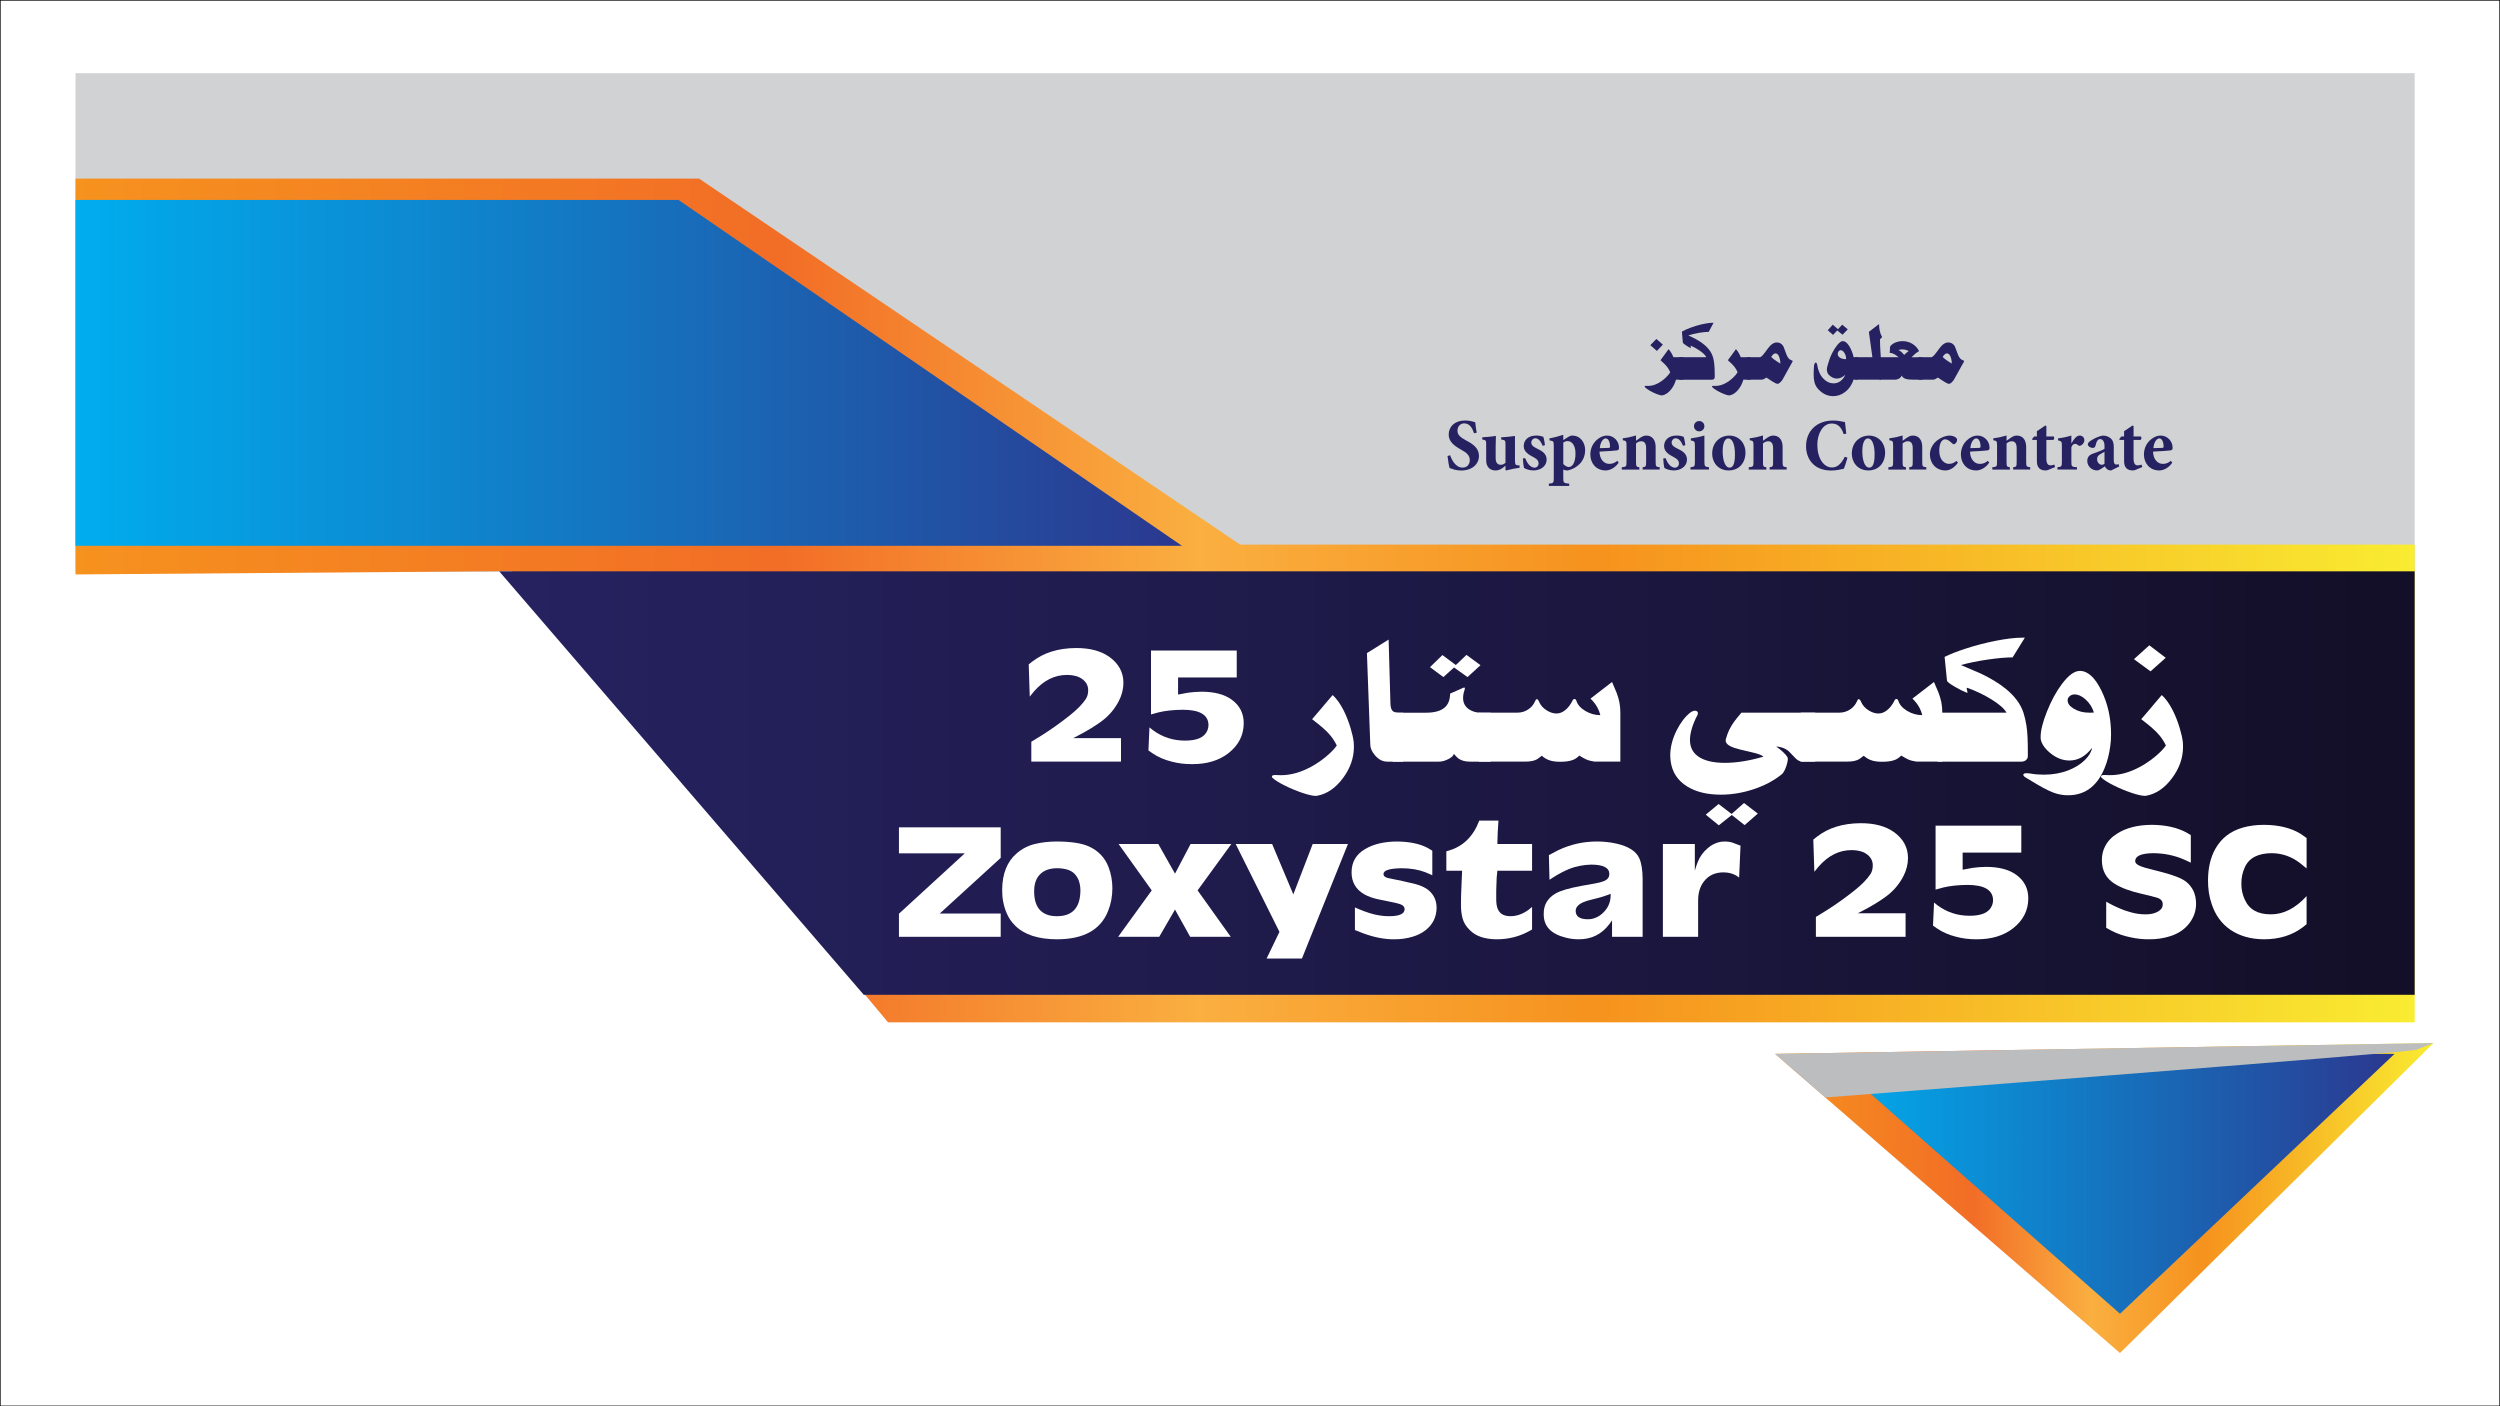
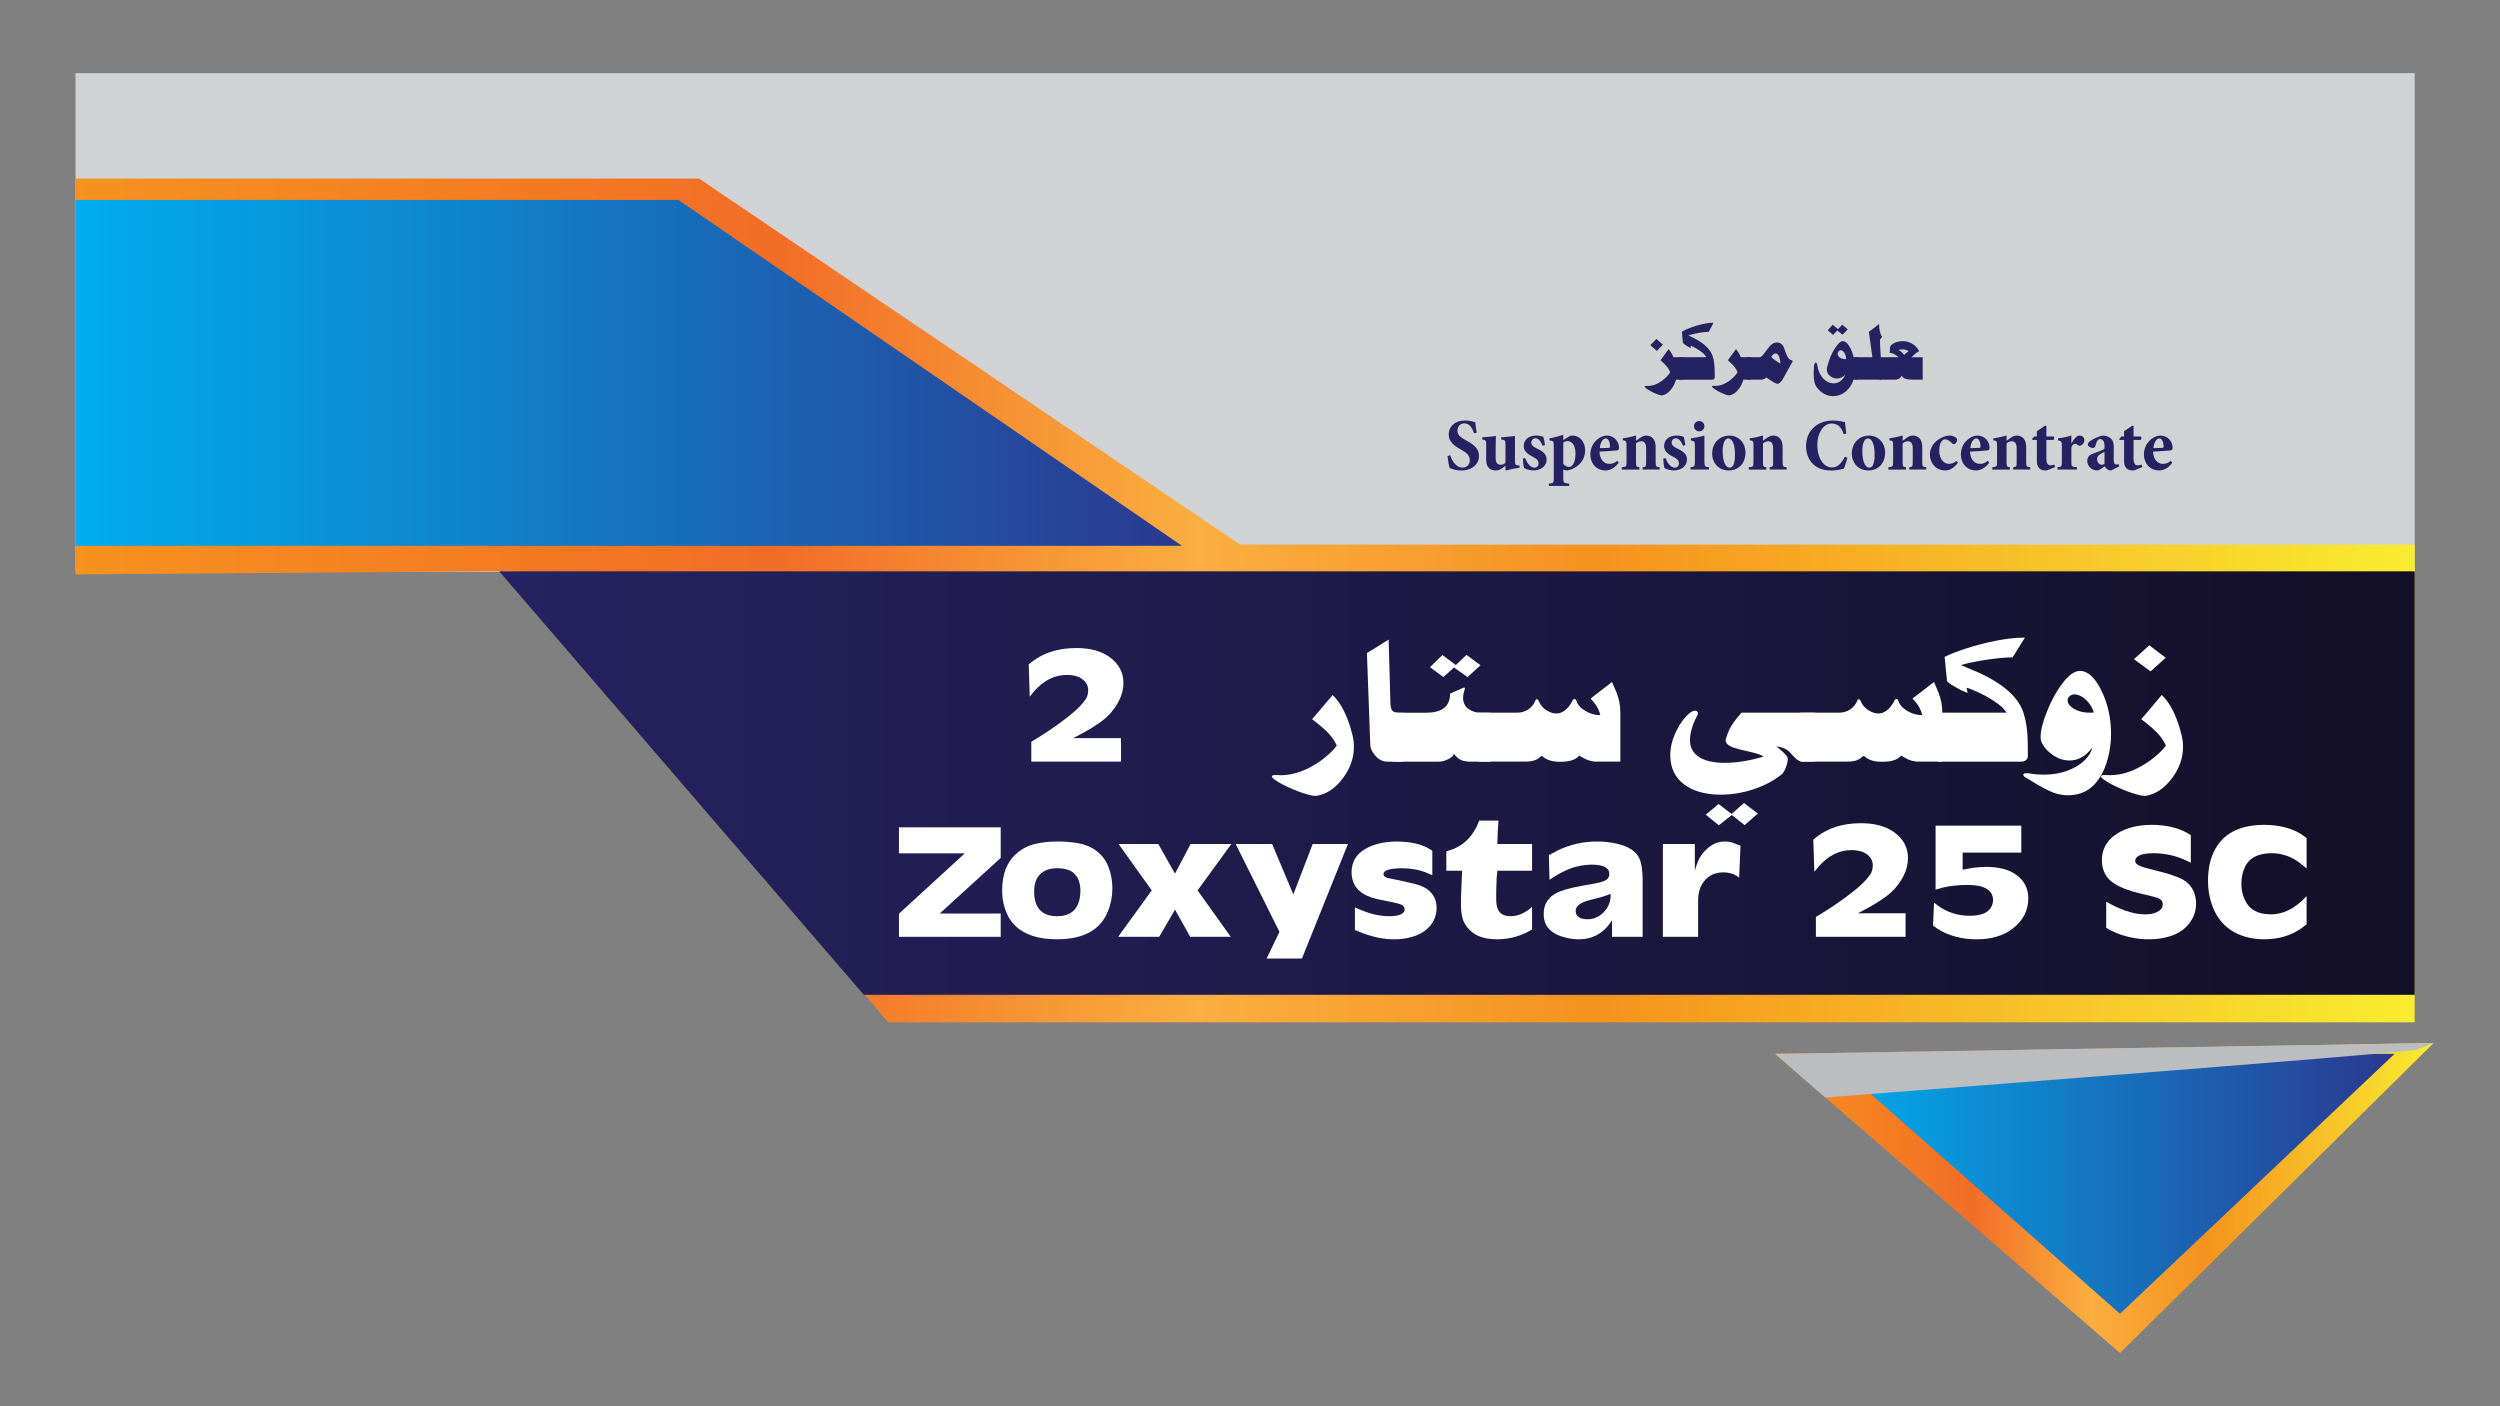
<svg xmlns="http://www.w3.org/2000/svg" id="Layer_1" data-name="Layer 1" viewBox="0 0 1920 1080">
  <rect x="0" y="0" width="1920" height="1080" fill="#808080" stroke="none" />
  <defs>
    <style> .cls-1 { fill: url(#linear-gradient-2); } .cls-2, .cls-3 { fill: #fff; } .cls-4 { fill: #d0d2d3; } .cls-5 { fill: #bbbdbf; } .cls-6 { fill: url(#linear-gradient-5); } .cls-3 { stroke: #000; stroke-miterlimit: 10; } .cls-7 { fill: url(#linear-gradient-3); } .cls-8 { fill: #262261; } .cls-9 { fill: url(#linear-gradient); } .cls-10 { fill: url(#linear-gradient-4); } </style>
    <linearGradient id="linear-gradient" x1="58" y1="618.85" x2="1854.47" y2="618.85" gradientTransform="translate(0 1080) scale(1 -1)" gradientUnits="userSpaceOnUse">
      <stop offset="0" stop-color="#f6921e" />
      <stop offset=".3" stop-color="#f26d26" />
      <stop offset=".48" stop-color="#faaf40" />
      <stop offset=".65" stop-color="#f6921e" />
      <stop offset="1" stop-color="#f9ec31" />
    </linearGradient>
    <linearGradient id="linear-gradient-2" x1="58" y1="793.64" x2="907.72" y2="793.64" gradientTransform="translate(0 1080) scale(1 -1)" gradientUnits="userSpaceOnUse">
      <stop offset="0" stop-color="#00adee" />
      <stop offset="1" stop-color="#2b388f" />
    </linearGradient>
    <linearGradient id="linear-gradient-3" x1="383.42" y1="478.61" x2="1854.47" y2="478.61" gradientTransform="translate(0 1080) scale(1 -1)" gradientUnits="userSpaceOnUse">
      <stop offset="0" stop-color="#262261" />
      <stop offset=".99" stop-color="#130f28" />
    </linearGradient>
    <linearGradient id="linear-gradient-4" x1="1363.22" y1="159.89" x2="1868.96" y2="159.89" gradientTransform="translate(0 1080) scale(1 -1)" gradientUnits="userSpaceOnUse">
      <stop offset="0" stop-color="#f6921e" />
      <stop offset=".3" stop-color="#f26d26" />
      <stop offset=".48" stop-color="#faaf40" />
      <stop offset=".65" stop-color="#f6921e" />
      <stop offset="1" stop-color="#f9ec31" />
    </linearGradient>
    <linearGradient id="linear-gradient-5" x1="1401.83" y1="170.85" x2="1839.03" y2="170.85" gradientTransform="translate(0 1080) scale(1 -1)" gradientUnits="userSpaceOnUse">
      <stop offset="0" stop-color="#00adee" />
      <stop offset="1" stop-color="#2b388f" />
    </linearGradient>
  </defs>
-   <rect class="cls-3" width="1920" height="1080" />
  <g id="Layer_1-2" data-name="Layer 1">
    <g>
      <rect class="cls-4" x="58" y="56.18" width="1796.47" height="382.99" />
      <polygon class="cls-9" points="58 137.16 536.86 137.16 952.35 418.23 1854.47 418.23 1854.47 785.14 681.99 785.14 392.83 438.62 58 441.17 58 137.16" />
      <polygon class="cls-1" points="907.72 419.17 58 419.17 58 153.55 521.05 153.55 907.72 419.17" />
      <polygon class="cls-7" points="1854.47 763.99 663.37 763.99 383.42 438.8 1854.47 438.8 1854.47 763.99" />
      <polygon class="cls-10" points="1628.15 1039.13 1868.96 801.08 1363.22 809.36 1628.15 1039.13" />
      <polygon class="cls-6" points="1628.15 1008.95 1839.03 809.36 1401.83 809.36 1628.15 1008.95" />
      <path class="cls-5" d="M1855.53,806.25c-16.51,3.11-453.71,36.6-453.71,36.6l-38.6-33.49,505.73-8.28" />
      <g>
        <path class="cls-8" d="M1292.79,274.34v17.25h-5.64c-.84,3.01-2.17,5.61-4.02,7.82-1.92,2.3-4.03,3.71-6.32,4.21-.16,.03-.3,.06-.41,.06-.93,0-2.3-.36-4.12-1.08s-3.58-1.58-5.29-2.56c-1.8-1.04-3.04-1.96-3.75-2.75-.12-.11-.18-.24-.18-.39s.09-.28,.26-.4,.42-.18,.76-.18h.36c.11,.02,.28,.03,.53,.04,.24,.01,.55,.02,.92,.02,2.42,0,4.92-.68,7.49-2.05,2.08-1.1,4.08-2.57,5.99-4.4,1.55-1.49,2.67-2.83,3.36-4.02-.55-1.3-1.18-2.46-1.9-3.48-.61-.88-1.43-1.84-2.46-2.88-.69-.69-1.73-1.66-3.12-2.91,.6-.79,1.38-1.85,2.34-3.18,.7-.96,1.41-1.93,2.11-2.91,.92-1.29,1.51-2.1,1.77-2.42,.7,.78,1.38,1.7,2.01,2.76s1.2,2.22,1.69,3.46h7.62Zm-15.73-9.65l-4.58,4.83-5.03-4.45,4.66-4.77,4.96,4.38h-.01Z" />
        <path class="cls-8" d="M1289.59,291.59v-17.25h20.85c-.65-1.42-2.19-3-4.63-4.74-2.23-1.59-4.62-2.93-7.2-4.02-.15-.05-.23,.01-.23,.19,0,.11,.03,.28,.08,.51,.11,.52,.17,.81,.17,.89,0,.07-.01,.12-.05,.16-.03,.03-.08,.03-.14-.01-1-.45-2.21-1.15-3.63-2.1-1.6-1.08-2.4-1.81-2.4-2.2l-.72-8.34c1.64-.96,3.85-1.97,6.62-3,2.88-1.08,5.77-1.96,8.69-2.63,3.29-.76,6.1-1.15,8.41-1.15h.61l-3.71,6.96c-2.01,0-4.56,.26-7.64,.79-3.08,.52-5.75,1.17-8.01,1.92,1.98,.99,3.96,1.98,5.95,2.97,3.12,1.73,5.68,3.54,7.67,5.45,2.69,2.57,4.46,5.36,5.31,8.38,.39,1.4,.69,2.9,.9,4.49,.17,1.26,.28,2.64,.34,4.16,.06,1.52,.09,3.08,.09,4.65v2.05c0,.52-.18,.96-.55,1.34s-.86,.56-1.49,.56h-25.27l-.02-.03Z" />
        <path class="cls-8" d="M1344.53,274.34v17.25h-5.64c-.84,3.01-2.17,5.61-4.02,7.82-1.92,2.3-4.03,3.71-6.32,4.21-.16,.03-.3,.06-.41,.06-.93,0-2.3-.36-4.12-1.08s-3.58-1.58-5.29-2.56c-1.8-1.04-3.04-1.96-3.75-2.75-.12-.11-.18-.24-.18-.39s.08-.28,.26-.4,.42-.18,.76-.18h.36c.11,.02,.28,.03,.53,.04,.24,.01,.55,.02,.92,.02,2.42,0,4.92-.68,7.49-2.05,2.08-1.1,4.08-2.57,5.99-4.4,1.55-1.49,2.67-2.83,3.36-4.02-.55-1.31-1.18-2.46-1.9-3.48-.61-.88-1.43-1.84-2.46-2.88-.69-.69-1.73-1.66-3.12-2.91,.6-.79,1.38-1.85,2.34-3.17,.7-.97,1.41-1.94,2.11-2.91,.92-1.29,1.52-2.1,1.77-2.43,.7,.78,1.38,1.7,2.02,2.76,.63,1.07,1.2,2.22,1.69,3.46h7.61Z" />
        <path class="cls-8" d="M1369.17,291.26c-.45,.73-1.01,1.45-1.68,2.14-.88,.9-1.61,1.35-2.21,1.35h-.12c-.79,0-1.96-.5-3.51-1.5-1.68-1.09-3.36-2.18-5.04-3.27-.56,.36-1.12,.71-1.67,1.02-.56,.32-1.2,.52-1.92,.59h-11.4v-17.25h10.21c.96-.44,2.19-1.67,3.67-3.7,1.98-2.7,3.29-4.38,3.94-5.06,1.68-1.72,3.36-2.58,5.05-2.58h.12c2.25,0,3.95,1.04,5.1,3.12,.76,2.05,1.53,4.1,2.3,6.14,.93,2.42,2.16,3.87,3.71,4.36,.78,.26,1.13,.51,1.07,.75,0,.18-.13,.47-.38,.88-.26,.42-.45,.73-.58,.96l-6.67,12.03v.02Zm-8.89-17.16c.59,.63,1.31,1.26,2.17,1.92,.66,.5,1.46,1.06,2.4,1.67,.8,.51,1.61,1.03,2.42,1.54v-.64c0-1.14-.18-2.32-.55-3.55-.31-1.06-.67-1.87-1.07-2.42-.3-.38-.61-.66-.92-.85-.37-.24-.77-.36-1.17-.36-.51,0-1.01,.19-1.52,.59-.57,.45-1.16,1.15-1.76,2.1h0Z" />
        <path class="cls-8" d="M1423.64,274.34h3.16v17.19h-3.26c-1.28,3.96-3.4,7.1-6.36,9.41-2.83,2.21-5.94,3.31-9.35,3.31-2.28,0-4.45-.53-6.54-1.6-2.17-1.1-4.1-2.73-5.78-4.89-.99-1.3-1.69-2.89-2.11-4.75-.34-1.51-.51-3.36-.51-5.54,0-.66,.01-1.27,.04-1.84,.09-1.96,.14-3.01,.14-3.18,0-1.25,.14-2.23,.43-2.94,.28-.7,.63-1.06,1.01-1.06,.51,0,.86,.57,1.07,1.71,.7,4.51,2.32,8.08,4.84,10.69,2.29,2.38,4.87,3.57,7.75,3.57,1.9,0,3.62-.55,5.17-1.64,1.64-1.16,2.93-2.82,3.87-4.99-1,.94-2.05,1.67-3.14,2.18-1.09,.51-2.22,.76-3.38,.76-1.09,0-2.16-.24-3.2-.73-1.11-.52-2.19-1.33-3.26-2.42-.44-.68-.75-1.32-.93-1.93s-.26-1.25-.26-1.93c0-.81,.18-1.84,.56-3.07,.37-1.23,.74-2.45,1.12-3.67,.41-1.58,1.21-3.51,2.38-5.79,1.28-2.51,2.62-4.6,4-6.28,1.61-1.97,3.02-2.95,4.2-2.95,1.65,0,3.27,1.24,4.85,3.72,1.44,2.28,2.61,5.16,3.49,8.65h0Zm-12.1-21.51l3.28-3.46,4.26,3.57-4.02,4.13-4.06-3.27-3.22,3.4-4.06-3.57,3.83-4.27,4,3.46h0Zm.96,16.57c-.38,.34-.67,.72-.85,1.13-.19,.41-.28,.84-.28,1.3,0,1.06,.51,1.97,1.52,2.72,1.17,.86,2.81,1.3,4.92,1.3,0-1.99-.49-3.68-1.46-5.06-.88-1.23-1.8-1.84-2.77-1.84-.41,0-.76,.15-1.07,.45h-.01Z" />
        <path class="cls-8" d="M1443.84,260.58c0,2.68,.1,5.69,.3,9,0,.03,.18,2.71,.53,8.06,.2,3.18,.31,5.62,.31,7.33,0,.71-.07,2.11-.19,4.19-.07,1.04-.1,1.85-.1,2.42h-19.97v-17.25h13.27l-2.69-19.46,7.83-6.03c0,1.88,.16,3.58,.49,5.11,.38,1.77,.99,3.43,1.85,5l-1.62,1.62h-.01Z" />
        <path class="cls-8" d="M1451.24,271c.09-.42,.15-.88,.18-1.38,.03-.51,.05-1.01,.05-1.5,0-.88,.05-1.5,.16-1.85,.11-.36,.28-.64,.49-.86,1.09-1.11,2.44-1.97,4.02-2.55,1.59-.59,3.23-.88,4.94-.88,2.52,0,4.87,.58,7.03,1.75,2.32,1.25,4.12,3.03,5.41,5.32,.12,.23,.18,.42,.18,.58,0,.13-.05,.23-.16,.3-.11,.07-.28,.16-.51,.27-.59,.28-1.33,.81-2.23,1.58-.69,.59-1.62,1.44-2.79,2.58h8.61v17.25h-7.11c-2.84,0-4.95-.26-6.34-.79-1.26-.47-2.13-1.26-2.61-2.37-.3,.71-.77,1.32-1.41,1.84-.91,.72-2.09,1.17-3.55,1.31h-12.14v-17.25h14.7c-.65-.48-1.3-.96-1.95-1.43-.82-.58-1.58-1.02-2.29-1.32-.94-.4-1.84-.6-2.69-.6h0Zm6.76-2.18c.87,.39,1.71,.96,2.54,1.69,.56,.51,1.19,1.19,1.89,2.05,.4-.47,.97-1.01,1.74-1.64,.64-.51,1.19-.93,1.66-1.24-.64-.45-1.39-.79-2.25-1-.87-.22-1.76-.33-2.71-.33-.53,0-1.05,.04-1.56,.13s-.94,.2-1.3,.34h-.01Z" />
-         <path class="cls-8" d="M1500.84,291.26c-.45,.73-1.01,1.45-1.68,2.14-.88,.9-1.61,1.35-2.21,1.35h-.12c-.79,0-1.96-.5-3.51-1.5-1.68-1.09-3.36-2.18-5.04-3.27-.56,.36-1.12,.71-1.67,1.02-.56,.32-1.2,.52-1.92,.59h-11.4v-17.25h10.21c.96-.44,2.19-1.67,3.67-3.7,1.98-2.7,3.29-4.38,3.94-5.06,1.68-1.72,3.36-2.58,5.05-2.58h.12c2.25,0,3.95,1.04,5.1,3.12,.76,2.05,1.53,4.1,2.3,6.14,.93,2.42,2.16,3.87,3.71,4.36,.78,.26,1.13,.51,1.07,.75,0,.18-.13,.47-.38,.88-.26,.42-.45,.73-.58,.96l-6.67,12.03v.02Zm-8.89-17.16c.59,.63,1.31,1.26,2.17,1.92,.67,.5,1.46,1.06,2.4,1.67,.8,.51,1.61,1.03,2.42,1.54v-.64c0-1.14-.18-2.32-.55-3.55-.31-1.06-.67-1.87-1.07-2.42-.3-.38-.61-.66-.92-.85-.38-.24-.77-.36-1.17-.36-.51,0-1.01,.19-1.52,.59-.57,.45-1.16,1.15-1.76,2.1h0Z" />
        <path class="cls-8" d="M1132.07,332.73c-1.25-3.57-3.05-7.59-7.59-7.59-2.81,0-5.14,2.24-5.14,5.57s2.09,5.06,6.7,7.59c5.74,2.99,9.8,6.15,9.8,11.84,0,6.27-5.26,11.21-13.63,11.21-1.98,0-3.77-.28-5.38-.69-1.55-.46-2.63-.86-3.53-1.21-.54-1.55-1.2-5.86-1.61-9.2l2.03-.63c1.14,3.51,4.13,9.49,9.57,9.49,3.35,0,5.5-2.35,5.5-5.81s-2.27-5.52-6.51-7.88c-5.32-2.93-9.69-6.15-9.69-11.67,0-5.98,4.54-10.81,12.8-10.81,3.17,0,6.1,.86,7.59,1.38,.18,2.18,.59,4.66,1.13,8.05l-2.04,.35h0Z" />
        <path class="cls-8" d="M1167.03,359.24c-3.35,.4-6.82,1.15-10.34,2.07l-.48-.4v-3.34c-.84,.81-1.44,1.38-2.63,2.13-1.62,1.04-3.05,1.61-4.97,1.61-4.78,0-7.23-3.16-7.23-7.88v-12.59c0-2.52-.18-2.76-2.99-3.33v-1.67c3.46-.11,6.88-.57,10.46-1.03-.12,2.41-.18,5.4-.18,8.74v8.39c0,3.74,1.86,5.01,3.77,5.01,1.5,0,2.45-.35,3.77-1.55v-14.26c0-2.82-.12-3.05-3.29-3.62v-1.67c3.46-.17,6.93-.52,10.58-1.03v18.86c0,2.87,.3,3.5,2.09,3.68l1.44,.11v1.78h0Z" />
        <path class="cls-8" d="M1184.82,342.45c-1.61-3.85-3.35-5.86-5.74-5.86-1.73,0-3.05,1.61-3.05,3.28,0,1.84,1.32,3.16,4,4.42,4.48,2.13,7.77,4.2,7.77,8.62,0,5.69-5.32,8.39-10.1,8.39-3.17,0-6.1-1.09-7.23-1.95-.36-1.09-.84-5.06-.9-7.19l1.73-.35c1.38,3.62,3.89,7.36,7.23,7.36,1.86,0,3.11-1.5,3.11-3.28s-1.01-3.33-4.18-4.94c-2.93-1.55-7.24-3.74-7.24-8.34s3.41-8.11,9.63-8.11c2.45,0,4.06,.46,5.44,1.03,.48,1.33,1.14,5.41,1.26,6.27l-1.74,.63v.02Z" />
        <path class="cls-8" d="M1204.72,335.38c.9-.57,1.73-.86,2.69-.86,6.58,0,9.98,5.64,9.98,11.1,0,8.57-6.1,14.03-13.39,15.7-1.55,0-2.63-.34-3.41-.69v6.67c0,3.5,.36,3.79,4.54,4.14v1.78h-15.6v-1.78c3.46-.29,3.77-.64,3.77-4.08v-25.07c0-3.39-.3-3.62-3.29-4.03v-1.61c3.41-.57,7-1.61,10.58-2.7v4.03l4.13-2.59h0Zm-4.13,20.98c1.08,1.21,2.81,2.3,4.31,2.3,2.57,0,5.08-3.16,5.08-10.29s-3.29-9.61-6.09-9.61c-1.32,0-2.46,.52-3.29,1.21v16.39h-.01Z" />
        <path class="cls-8" d="M1243.14,355.33c-3.23,4.72-7.53,5.98-9.98,5.98-7.53,0-11.78-5.75-11.78-12.24,0-4.83,2.15-8.51,4.19-10.52,2.27-2.3,5.38-4.03,8.67-4.03,5.38,0,9.21,4.6,9.15,9.26,0,1.26-.24,1.9-1.61,2.13-.84,.17-7.89,.69-13.39,.92,.18,6.15,3.59,9.43,7.53,9.43,2.46,0,4.25-.75,6.16-2.36l1.08,1.44h-.02Zm-14.47-11.16c2.33,0,4.37-.06,6.57-.18,.96,0,1.26-.28,1.26-1.32,0-2.88-1.19-5.98-3.29-5.98s-4.25,3.11-4.54,7.48h0Z" />
        <path class="cls-8" d="M1261.54,360.62v-1.78c2.39-.29,2.69-.46,2.69-4.14v-10.52c0-3.97-1.61-5.29-3.71-5.29-1.49,0-2.63,.52-4.06,1.67v14.32c0,3.45,.36,3.68,2.57,3.97v1.78h-13.51v-1.78c3.35-.35,3.64-.46,3.64-4.14v-12.42c0-3.45-.18-3.68-2.86-4.2v-1.5c3.64-.4,7.11-1.21,10.16-2.13v4.03c1.2-.81,2.21-1.61,3.35-2.36,1.55-.97,2.69-1.61,4.54-1.61,4.66,0,7.18,3.51,7.18,8.8v11.44c0,3.62,.36,3.74,3.11,4.08v1.78h-13.1Z" />
        <path class="cls-8" d="M1292.61,342.45c-1.61-3.85-3.35-5.86-5.74-5.86-1.73,0-3.05,1.61-3.05,3.28,0,1.84,1.32,3.16,4,4.42,4.48,2.13,7.77,4.2,7.77,8.62,0,5.69-5.32,8.39-10.1,8.39-3.17,0-6.1-1.09-7.23-1.95-.36-1.09-.84-5.06-.9-7.19l1.74-.35c1.38,3.62,3.89,7.36,7.23,7.36,1.86,0,3.11-1.5,3.11-3.28s-1.01-3.33-4.18-4.94c-2.93-1.55-7.24-3.74-7.24-8.34s3.41-8.11,9.63-8.11c2.45,0,4.06,.46,5.44,1.03,.48,1.33,1.14,5.41,1.26,6.27l-1.74,.63v.02Z" />
        <path class="cls-8" d="M1298.28,360.62v-1.78c3.11-.35,3.4-.57,3.4-4.49v-11.84c0-3.57-.3-3.68-3.11-4.26v-1.55c3.35-.45,7-1.21,10.41-2.18v19.84c0,3.85,.36,4.14,3.53,4.49v1.78h-14.23Zm2.69-33.3c0-2.25,1.85-3.97,4-3.97,2.27,0,4,1.72,4,3.97s-1.73,3.96-4.06,3.96c-2.09,0-3.94-1.78-3.94-3.96Z" />
        <path class="cls-8" d="M1340.53,347.4c0,9.32-6.16,13.91-12.74,13.91-8.67,0-12.85-6.61-12.85-12.82,0-9.49,6.99-13.97,13.03-13.97,7.78,0,12.56,6.04,12.56,12.88h0Zm-17.52-.92c0,7.19,1.91,12.65,5.32,12.65,2.03,0,4.12-1.61,4.12-10.06,0-7.71-1.91-12.36-5.2-12.36-2.27,0-4.24,3.11-4.24,9.78h0Z" />
        <path class="cls-8" d="M1359.05,360.62v-1.78c2.39-.29,2.69-.46,2.69-4.14v-10.52c0-3.97-1.61-5.29-3.71-5.29-1.49,0-2.63,.52-4.06,1.67v14.32c0,3.45,.36,3.68,2.57,3.97v1.78h-13.51v-1.78c3.35-.35,3.64-.46,3.64-4.14v-12.42c0-3.45-.18-3.68-2.86-4.2v-1.5c3.64-.4,7.11-1.21,10.16-2.13v4.03c1.2-.81,2.21-1.61,3.35-2.36,1.55-.97,2.69-1.61,4.54-1.61,4.66,0,7.18,3.51,7.18,8.8v11.44c0,3.62,.36,3.74,3.11,4.08v1.78h-13.1Z" />
        <path class="cls-8" d="M1418.86,351.48c-.71,2.53-1.91,6.55-2.81,8.51-1.5,.4-5.92,1.38-9.63,1.38-13.99,0-19.37-9.66-19.37-18.63,0-11.67,8.13-19.78,20.86-19.78,3.77,0,7.42,.86,9.03,1.21,.41,3.16,.72,5.75,1.01,8.86l-2.03,.4c-1.86-6.21-5.26-8.16-9.21-8.16-6.76,0-11,7.76-11,16.33,0,10.29,4.85,17.42,11.3,17.42,4.25,0,7.23-3.11,9.81-8.22l2.03,.69h0Z" />
        <path class="cls-8" d="M1447.78,347.4c0,9.32-6.16,13.91-12.74,13.91-8.67,0-12.85-6.61-12.85-12.82,0-9.49,6.99-13.97,13.03-13.97,7.78,0,12.56,6.04,12.56,12.88h0Zm-17.52-.92c0,7.19,1.91,12.65,5.32,12.65,2.03,0,4.12-1.61,4.12-10.06,0-7.71-1.91-12.36-5.2-12.36-2.27,0-4.24,3.11-4.24,9.78h0Z" />
        <path class="cls-8" d="M1466.29,360.62v-1.78c2.39-.29,2.69-.46,2.69-4.14v-10.52c0-3.97-1.61-5.29-3.71-5.29-1.5,0-2.63,.52-4.06,1.67v14.32c0,3.45,.36,3.68,2.57,3.97v1.78h-13.51v-1.78c3.35-.35,3.64-.46,3.64-4.14v-12.42c0-3.45-.18-3.68-2.86-4.2v-1.5c3.65-.4,7.11-1.21,10.16-2.13v4.03c1.2-.81,2.21-1.61,3.35-2.36,1.55-.97,2.69-1.61,4.54-1.61,4.66,0,7.18,3.51,7.18,8.8v11.44c0,3.62,.36,3.74,3.11,4.08v1.78h-13.1Z" />
        <path class="cls-8" d="M1503.69,355.39c-2.51,3.45-5.91,5.92-9.56,5.92-7.65,0-11.96-5.92-11.96-12.24,0-4.14,2.09-8.22,5.92-11.1,3.23-2.36,6.64-3.45,9.09-3.45,1.97,0,3.77,.64,4.72,1.38,.95,.69,1.2,1.38,1.14,2.07,0,1.84-1.68,3.22-2.52,3.22-.36,0-.72-.17-1.25-.69-2.15-2.07-3.77-3.11-5.38-3.11-2.57,0-4.54,3.11-4.54,8.74,0,7.82,4.78,10.12,7.29,10.12,2.33,0,3.89-.64,5.92-2.25l1.13,1.38h0Z" />
        <path class="cls-8" d="M1527.71,355.33c-3.23,4.72-7.53,5.98-9.98,5.98-7.53,0-11.78-5.75-11.78-12.24,0-4.83,2.15-8.51,4.19-10.52,2.27-2.3,5.38-4.03,8.67-4.03,5.38,0,9.21,4.6,9.15,9.26,0,1.26-.24,1.9-1.61,2.13-.84,.17-7.89,.69-13.39,.92,.18,6.15,3.59,9.43,7.53,9.43,2.46,0,4.25-.75,6.16-2.36l1.08,1.44h-.02Zm-14.47-11.16c2.33,0,4.37-.06,6.57-.18,.96,0,1.26-.28,1.26-1.32,0-2.88-1.19-5.98-3.29-5.98s-4.25,3.11-4.54,7.48h0Z" />
        <path class="cls-8" d="M1546.11,360.62v-1.78c2.39-.29,2.69-.46,2.69-4.14v-10.52c0-3.97-1.61-5.29-3.71-5.29-1.5,0-2.63,.52-4.06,1.67v14.32c0,3.45,.36,3.68,2.57,3.97v1.78h-13.51v-1.78c3.34-.35,3.64-.46,3.64-4.14v-12.42c0-3.45-.18-3.68-2.86-4.2v-1.5c3.64-.4,7.11-1.21,10.16-2.13v4.03c1.2-.81,2.21-1.61,3.35-2.36,1.55-.97,2.69-1.61,4.54-1.61,4.66,0,7.18,3.51,7.18,8.8v11.44c0,3.62,.36,3.74,3.11,4.08v1.78h-13.1Z" />
        <path class="cls-8" d="M1573.6,360.68c-.95,.4-1.79,.63-2.45,.63-4.25,0-6.82-2.01-6.82-7.13v-16.33h-3.41l-.3-.64,1.61-2.01h2.09v-4.03l6.45-4.37,.84,.4v8h5.62c.6,.63,.54,2.3-.36,2.65h-5.26v14.43c0,4.31,1.68,5.12,3.17,5.12,1.31,0,2.15-.29,2.92-.63l.6,1.89-4.72,2.01h.02Z" />
        <path class="cls-8" d="M1590.92,340.44c1.92-3.51,3.94-5.93,6.28-5.93,2.09,0,3.59,1.61,3.59,3.57s-1.5,3.62-2.87,4.14c-.78,.29-1.31,.17-1.73-.17-.9-.75-1.55-1.15-2.45-1.15-1.01,0-1.98,.35-2.93,2.53v11.39c0,3.51,.3,3.74,4.31,4.03v1.78h-15.01v-1.78c3.05-.29,3.41-.64,3.41-4.03v-12.65c0-3.05-.36-3.33-2.93-3.97v-1.55c3.58-.4,7.11-1.15,10.22-2.18v5.98h.11Z" />
        <path class="cls-8" d="M1621.33,361.31c-1.44,0-2.63-.52-3.35-1.21-.78-.69-1.14-1.38-1.38-1.96-1.85,1.27-4.48,3.16-5.92,3.16-4.78,0-7.65-3.79-7.65-7.18,0-2.93,1.32-4.6,4.25-5.69,2.75-1.04,7.59-2.59,8.97-3.79v-2.36c0-3.33-1.56-5.06-3.23-5.06-.9,0-1.5,.29-2.15,1.1-.6,.74-1.08,2.01-1.49,3.85-.36,1.38-1.08,1.84-2.15,1.84-1.55,0-3.77-1.15-3.77-2.76,0-.92,.66-1.72,1.97-2.64,2.33-1.55,6.04-3.57,9.57-4.08,2.39,0,4.24,.75,5.8,1.96,2.03,1.67,2.57,3.97,2.57,6.67v10.29c0,2.53,.84,3.34,1.85,3.34,.78,0,1.38-.18,1.86-.35l.53,1.78-6.28,3.11v-.02Zm-5.08-14.37c-1.08,.57-2.09,1.21-3.17,1.84-1.67,.98-2.51,1.9-2.51,3.86,0,2.82,2.04,4.31,3.59,4.31,.84,0,1.44-.23,2.09-.81v-9.2h0Z" />
        <path class="cls-8" d="M1640.57,360.68c-.95,.4-1.79,.63-2.45,.63-4.25,0-6.82-2.01-6.82-7.13v-16.33h-3.41l-.3-.64,1.61-2.01h2.09v-4.03l6.45-4.37,.84,.4v8h5.62c.6,.63,.54,2.3-.36,2.65h-5.26v14.43c0,4.31,1.68,5.12,3.17,5.12,1.31,0,2.15-.29,2.92-.63l.6,1.89-4.72,2.01h.02Z" />
        <path class="cls-8" d="M1668.3,355.33c-3.23,4.72-7.53,5.98-9.98,5.98-7.53,0-11.78-5.75-11.78-12.24,0-4.83,2.15-8.51,4.19-10.52,2.27-2.3,5.38-4.03,8.67-4.03,5.38,0,9.21,4.6,9.15,9.26,0,1.26-.24,1.9-1.61,2.13-.84,.17-7.89,.69-13.4,.92,.18,6.15,3.59,9.43,7.53,9.43,2.46,0,4.25-.75,6.16-2.36l1.08,1.44h-.01Zm-14.47-11.16c2.33,0,4.37-.06,6.57-.18,.96,0,1.26-.28,1.26-1.32,0-2.88-1.19-5.98-3.29-5.98s-4.25,3.11-4.54,7.48h0Z" />
      </g>
      <g>
        <path class="cls-2" d="M793.12,507.86c4.28-3.25,9.04-5.72,14.29-7.39,5.69-1.82,12.06-2.75,19.12-2.79,10.54,0,18.99,2.25,25.34,6.73,7.23,5.15,10.87,11.79,10.92,19.93,0,4.78-1.17,9.45-3.51,14.01-3.22,6.21-7.63,11.39-13.24,15.55-5.21,3.83-11.31,7.55-18.33,11.16l-3.51,1.81h36.73v18.06h-68.88v-15.27l8.73-5.36c6.88-4.38,13.81-9.33,20.78-14.84,5.73-4.56,9.88-8.81,12.44-12.75,1.15-1.79,1.72-4.02,1.72-6.68,0-3.18-1.3-5.84-3.9-8-1.46-1.2-3.09-2.08-4.9-2.63-2.29-.69-4.78-1.04-7.48-1.04-9.44-.04-17.87,4.16-25.28,12.59l-3.31,4.05-.79-24.74,3.04-2.41h.02Z" />
-         <path class="cls-2" d="M885.56,560.85c7.23,5.3,15.42,7.94,24.55,7.94s14.69-2.45,16.94-7.34c.7-1.46,1.06-3.08,1.06-4.87-.22-7.63-6.75-11.45-19.59-11.49-7.32,.07-13.59,.75-18.79,2.02l-5.76,1.59v-49.11h65.84v20.69h-45.06v13.14l7.61-1.42c3.4-.47,6.91-.73,10.52-.77,9.84,.04,17.51,2.06,23.03,6.08,6.22,4.49,9.31,10.58,9.27,18.28-.09,9.12-3.97,16.72-11.65,22.77-7.23,5.69-16.56,8.52-27.99,8.49-5.6,.03-10.9-.62-15.88-1.97-5.38-1.35-10.15-3.41-14.29-6.18l-3.38-2.35,.79-17.73,2.78,2.24h0Z" />
        <path class="cls-2" d="M977.25,597.34c-.3-.24-.45-.57-.45-.98,0-.35,.21-.64,.62-.84,.41-.21,1.07-.31,1.96-.31h.89c.26,.03,.71,.06,1.34,.09s1.4,.04,2.32,.04c6.14,0,12.47-1.49,19.01-4.46,5.27-2.4,10.34-5.59,15.19-9.58,3.93-3.25,6.76-6.17,8.52-8.76-1.39-2.84-2.99-5.36-4.8-7.58-1.55-1.91-3.63-4-6.24-6.26-1.75-1.5-4.39-3.62-7.92-6.35,1.51-1.72,3.5-4.03,5.93-6.92,1.78-2.1,3.56-4.21,5.35-6.34,2.34-2.82,3.84-4.57,4.5-5.28,3.04,2.79,5.82,6.66,8.36,11.63,2.07,4.07,3.87,8.63,5.39,13.67,1.28,4.26,2.09,7.86,2.42,10.81,.07,.44,.1,1.05,.1,1.84s.01,1.43,.05,1.92c0,8.38-2.79,16.33-8.36,23.86-5.67,7.67-12.27,12.2-19.79,13.59-.4,.08-.74,.13-1.04,.13-2.34,0-5.82-.79-10.44-2.35-4.62-1.57-9.09-3.44-13.41-5.59-4.55-2.26-7.72-4.25-9.5-5.97h0Z" />
        <path class="cls-2" d="M1066.47,491.19l1.34,47.9c0,3.06,.43,5.2,1.31,6.43s2.52,1.84,4.93,1.84h3.61v37.58h-12.27c-3.46,0-6.57-1.58-9.3-4.75-2.48-2.84-3.71-5.64-3.71-8.39l-2.58-70.21,16.67-10.4h0Z" />
        <path class="cls-2" d="M1113.66,532.7l10.29-4.54c.07-.03,.16-.05,.3-.06,.13-.01,.25-.03,.35-.06,.3,0,.44,.22,.44,.65l-.3,1.35c-.4,1.09-.67,2.13-.84,3.13-.17,1-.25,1.96-.25,2.89,0,3.82,1.57,6.75,4.7,8.8,2.57,1.67,5.6,2.5,9.1,2.5h7.42v37.58h-16.08c-3.5,0-6.36-.78-8.61-2.33-.76-.52-1.98-1.75-3.66-3.69-.13,1.31-1.48,2.64-4.03,3.99-2.56,1.35-5.04,2.03-7.45,2.03h-35.48v-37.58h25.64c6.66,0,11.51-1.4,14.55-4.21,2.6-2.4,3.91-5.88,3.91-10.44h0Zm4.41-21.95l8.17-7.79,10.79,7.91-10,9.13-10.34-7.37-8.17,7.37-10.29-7.62,9.55-9.29,10.29,7.65h0Z" />
        <path class="cls-2" d="M1181.96,538.84c1.18,2.84,3.23,5.13,6.14,6.88,2.5,1.5,4.91,2.25,7.22,2.25s4.4-.79,6.48-2.37c2.38-1.8,4.41-4.44,6.09-7.9,.26-.57,.71-.86,1.34-.86,.59,0,1.05,.4,1.38,1.22,.93,3.09,3.2,5.72,6.83,7.9,3.63,2.18,7.51,3.28,11.63,3.28-.53-2.13-1.28-4.09-2.28-5.9-1.28-2.37-3.05-4.64-5.29-6.8l16.53-12.77c1.78,4.09,2.92,6.77,3.42,8.02,.99,2.54,1.73,5.03,2.23,7.49,.49,2.46,.74,5.15,.74,8.06v37.58h-19.84c-2.44-.33-4.57-.89-6.38-1.68-1.02-.44-2.79-1.42-5.29-2.95-1.51,1.5-3.07,2.58-4.65,3.23-2.44,1.01-5.74,1.52-9.9,1.52-3.04,0-5.59-.3-7.67-.9-2.44-.71-4.64-1.95-6.58-3.73-2.11,1.61-3.27,2.47-3.46,2.58-2.11,1.28-5.14,1.92-9.11,1.92h-35.87v-37.58h29.54c3.27,0,6.18-.9,8.76-2.7,2.14-1.53,3.71-3.38,4.7-5.57,.57-1.42,1.07-2.13,1.53-2.13,.6,0,1.19,.63,1.79,1.88l-.03,.03Z" />
        <path class="cls-2" d="M1303.68,549.1c-1.95,3.66-3.4,7.13-4.35,10.41-.96,3.28-1.44,6.19-1.44,8.73,0,6.14,2.62,10.7,7.87,13.7,4.58,2.62,10.9,3.93,18.95,3.93,4.66,0,9.51-.43,14.57-1.27,5.06-.85,10.06-2.01,14.97-3.48-.92-1.12-3.96-2.26-9.1-3.43-7.09-1.61-11.47-2.7-13.12-3.27-4.49-1.56-6.72-3.45-6.72-5.69,0-.49,.05-.86,.14-1.1,.76-2.75,1.65-5.17,2.67-7.26s2.32-4.22,3.91-6.4c1.06-1.47,2.86-3.68,5.39-6.63h56.66v37.58h-9.85c-1.88,0-3.71-.93-5.49-2.78-3.33-3.52-5.06-5.32-5.2-5.4-2.57-2.02-5.73-3.18-9.46-3.48,2.08,1.52,3.81,2.93,5.2,4.21,1.75,1.61,2.94,3.04,3.56,4.29,0,.06,.03,.2,.1,.43s.1,.39,.1,.47c0,1.64-.46,3.75-1.38,6.34-1.05,2.94-2.21,4.87-3.46,5.81-6.14,4.9-13.46,8.74-21.97,11.49-8.21,2.67-16.44,4-24.69,4-10.36,0-18.92-2.07-25.68-6.22-7.46-4.56-11.73-11.12-12.82-19.68-.07-.71-.13-1.43-.2-2.17-.07-.73-.1-1.39-.1-1.96,0-6.3,1.61-12.71,4.85-19.23,2.97-5.94,6.45-10.52,10.44-13.71,1.36-1.01,2.63-1.51,3.81-1.51,.69,.06,1.24,.26,1.63,.61,.4,.35,.56,.82,.49,1.39,0,.5-.1,.92-.3,1.27h.02Zm35.73,67.61l10.59,8.14-10.14,8.84-9.85-7.78-9.99,7.93-10-8.18,9.85-8.18,10,7.65,9.55-8.43h-.01Z" />
        <path class="cls-2" d="M1429.22,538.84c1.19,2.84,3.23,5.13,6.14,6.88,2.5,1.5,4.91,2.25,7.22,2.25s4.4-.79,6.48-2.37c2.38-1.8,4.41-4.44,6.08-7.9,.26-.57,.71-.86,1.34-.86,.59,0,1.05,.4,1.38,1.22,.93,3.09,3.2,5.72,6.83,7.9,3.63,2.18,7.51,3.28,11.63,3.28-.53-2.13-1.28-4.09-2.28-5.9-1.28-2.37-3.05-4.64-5.29-6.8l16.53-12.77c1.78,4.09,2.92,6.77,3.42,8.02,.99,2.54,1.73,5.03,2.23,7.49,.49,2.46,.74,5.15,.74,8.06v37.58h-19.84c-2.44-.33-4.57-.89-6.38-1.68-1.02-.44-2.79-1.42-5.3-2.95-1.51,1.5-3.07,2.58-4.65,3.23-2.44,1.01-5.74,1.52-9.9,1.52-3.04,0-5.59-.3-7.67-.9-2.44-.71-4.64-1.95-6.58-3.73-2.11,1.61-3.27,2.47-3.46,2.58-2.11,1.28-5.14,1.92-9.11,1.92h-35.87v-37.58h29.54c3.27,0,6.18-.9,8.76-2.7,2.14-1.53,3.71-3.38,4.7-5.57,.57-1.42,1.07-2.13,1.53-2.13,.6,0,1.19,.63,1.79,1.88v.03Z" />
        <path class="cls-2" d="M1488.14,584.93v-37.58h52.85c-1.65-3.08-5.56-6.52-11.73-10.32-5.64-3.46-11.73-6.38-18.25-8.76-.4-.11-.6,.03-.6,.41,0,.24,.07,.61,.2,1.11,.3,1.11,.45,1.76,.45,1.92s-.04,.28-.12,.35c-.08,.07-.2,.06-.37-.02-2.54-.98-5.61-2.51-9.21-4.58-4.06-2.34-6.08-3.94-6.08-4.79l-1.83-18.17c4.16-2.1,9.75-4.28,16.77-6.55,7.29-2.34,14.63-4.25,22.02-5.73,8.34-1.67,15.46-2.5,21.32-2.5h1.53l-9.4,15.15c-5.12,0-11.57,.57-19.37,1.72-7.8,1.14-14.57,2.54-20.31,4.17,5.01,2.16,10.04,4.31,15.09,6.47,7.92,3.76,14.4,7.72,19.45,11.87,6.83,5.6,11.31,11.68,13.46,18.26,.99,3.06,1.75,6.32,2.28,9.78,.43,2.73,.72,5.75,.86,9.07,.15,3.32,.22,6.69,.22,10.14v4.46c0,1.12-.46,2.09-1.38,2.91-.93,.82-2.18,1.23-3.76,1.23h-64.08v-.02Z" />
        <path class="cls-2" d="M1606.75,574.29c-2.64,3.44-5.48,5.96-8.51,7.57-2.77,1.47-5.74,2.21-8.91,2.21-5.27,0-10.26-1.97-14.94-5.9-4.29-3.6-6.68-7.24-7.18-10.93v-1.47c0-4.72,1.63-11.18,4.88-19.38s7.07-15.22,11.45-21.06c5.01-6.71,9.61-10.07,13.8-10.07,6.1,0,11.62,5.05,16.56,15.15,4.93,10.1,7.39,21.25,7.39,33.48,0,3.36-.2,6.36-.59,9-.82,6.25-2.26,11.87-4.31,16.86-2.58,6.36-5.92,11.27-10.04,14.74-4.95,4.17-10.92,6.26-17.91,6.26-1.28,0-2.29-.03-3.02-.08-.73-.06-1.71-.21-2.92-.45-2.64-.41-5.67-1.42-9.1-3.03-2.64-1.23-5.72-2.89-9.25-4.99-2.71-1.64-5.41-3.26-8.12-4.87-1.42-.8-2.13-1.56-2.13-2.29,0-.82,.91-1.23,2.72-1.23,.3,0,.67,.02,1.09,.08,.43,.06,.92,.11,1.48,.16,1.75,.33,3.5,.56,5.27,.69,1.76,.14,3.54,.2,5.32,.2,6.73,0,12.95-1.1,18.66-3.32,5.14-1.99,9.38-4.62,12.72-7.9,3.14-3.08,5-6.23,5.59-9.45v.02Zm-17.12-39.75c-1.25,1.09-1.81,2.23-1.68,3.4,0,2.32,1.57,4.44,4.7,6.34,3.36,2.05,7.4,3.07,12.12,3.07h.84c.89,0,1.73-.04,2.52-.12-1.25-3.99-3.38-7.33-6.38-10.03-2.87-2.59-5.69-3.88-8.46-3.88-1.42,0-2.64,.41-3.66,1.22h0Z" />
        <path class="cls-2" d="M1614.02,597.33c-.3-.24-.45-.57-.45-.98,0-.36,.21-.64,.62-.84,.42-.21,1.07-.31,1.96-.31h.89c.26,.03,.71,.05,1.34,.08,.63,.02,1.4,.03,2.32,.03,6.14,0,12.47-1.48,19.01-4.46,5.28-2.4,10.34-5.6,15.19-9.58,3.92-3.25,6.76-6.17,8.52-8.76-1.39-2.84-2.99-5.36-4.8-7.57-1.55-1.91-3.63-4-6.24-6.26-1.75-1.5-4.39-3.62-7.92-6.34,1.51-1.72,3.5-4.03,5.93-6.92,1.79-2.1,3.56-4.22,5.35-6.35,2.34-2.81,3.84-4.57,4.5-5.28,3.04,2.78,5.82,6.66,8.36,11.63,2.07,4.07,3.87,8.62,5.39,13.67,1.28,4.25,2.09,7.86,2.42,10.81,.07,.44,.1,1.05,.1,1.84s.01,1.43,.05,1.92c0,8.38-2.79,16.33-8.36,23.86-5.67,7.67-12.27,12.19-19.79,13.59-.4,.07-.74,.11-1.04,.11-2.34,0-5.82-.78-10.44-2.35-4.62-1.56-9.09-3.43-13.41-5.58-4.55-2.27-7.72-4.25-9.5-5.98v.02Zm36.67-101.73l12.59,9.59-11.69,10.41-12.72-9.36,11.81-10.65h0Z" />
        <path class="cls-2" d="M768.54,635.38v23.48l-46.85,42.75h46.85v17.85h-78.15v-17.73l50.56-46.36h-50.56v-19.98h78.15Z" />
        <path class="cls-2" d="M780.85,655.36c4.1-3.54,8.78-5.94,14.03-7.2s10.9-1.89,16.94-1.89c10.85,.07,18.99,1.33,24.42,3.78,7.32,3.32,12.37,8.65,15.15,15.98,1.94,5.11,2.91,10.51,2.91,16.2,0,6.24-1.12,12.12-3.38,17.63-5.73,14.31-18.77,21.48-39.11,21.52-14.51-.04-25.26-3.56-32.23-10.57-2.91-2.84-5.09-6.09-6.55-9.74-2.29-5.4-3.42-11.28-3.37-17.63,.09-12.44,3.82-21.81,11.18-28.08h0Zm13.37,29.34c.04,6.46,1.59,11.25,4.63,14.37,3.05,3.12,7.39,4.64,13.04,4.57,11.82-.03,17.78-6.64,17.87-19.82,0-2.74-.46-5.36-1.39-7.88-.62-1.56-1.56-3.08-2.85-4.54-1.41-1.57-3.2-2.7-5.36-3.4-2.38-.77-5.07-1.17-8.07-1.21-6.18-.03-10.83,1.75-13.96,5.36-2.65,3.03-3.95,7.21-3.9,12.53v.02Z" />
        <path class="cls-2" d="M884.54,683.82l-25.48-35.63h30.5l12.84,22.77,11.98-22.77h31.3l-25.94,35.63,25.48,35.64h-31.17l-11.65-20.91-12.11,20.91h-31.56l25.81-35.64Z" />
        <path class="cls-2" d="M976.99,648.19l16.28,38.7,14.89-38.7h27.06l-35.33,87.96h-27.13l9.86-20.47-33.62-67.49h27.99Z" />
        <path class="cls-2" d="M1040.58,696.91l2.91,1.26c5.87,2.48,10.94,4.07,15.22,4.76,2.73,.51,5.45,.75,8.14,.71,7.94,0,11.91-1.82,11.91-5.47-.09-1.97-1.59-3.34-4.5-4.11-1.98-.55-4.21-1.06-6.68-1.53l-9.59-1.97c-3.97-.88-7.36-2.12-10.19-3.72-6.53-3.76-9.79-9.4-9.79-16.91,.04-7.88,3.5-13.83,10.39-17.85,6.49-3.83,14.67-5.77,24.55-5.8,9.48,.11,17.18,1.68,23.1,4.71l3.97,2.35v18.83l-5.36-2.3c-5.2-2.01-11.27-3.03-18.2-3.07-9.44,.15-14.07,1.66-13.9,4.54-.05,1.75,1.83,2.9,5.62,3.45,1.41,.26,4.43,.88,9.06,1.87l10,2.35c3.79,1.02,6.92,2.45,9.4,4.27,4.41,3.47,6.64,8.08,6.68,13.85-.08,7.26-3,13.08-8.73,17.46-2.73,2.12-5.98,3.72-9.73,4.82-4.5,1.35-9.22,2.01-14.16,1.97-7.28,.07-15.2-1.46-23.76-4.6l-6.35-2.51v-17.35h-.01Z" />
        <path class="cls-2" d="M1115.69,652.24c8.03-3.17,14.11-8.88,18.26-17.13l2.11-4.87h14.76l-.59,9.3-.26,8.65h26.66v20.53h-26.66l-.53,5.42-.33,9.41v8.05c.09,8.14,3.77,12.15,11.05,12.04,4.5,0,8.98-1.55,13.43-4.65l3.04-2.46v17.35l-4.3,2.3c-6.93,3.43-14.47,5.16-22.63,5.2-9.26,0-16.19-2.32-20.78-6.95-2.91-2.81-4.79-5.84-5.66-9.09-.86-3.25-1.27-6.73-1.22-10.45-.05-3.76,.09-8.8,.4-15.11l.47-11.06h-12.11v-14.89l4.9-1.59h-.01Z" />
        <path class="cls-2" d="M1196.82,652.9c4.72-2.23,9.61-3.91,14.69-5.04,4.85-1.06,9.84-1.59,14.96-1.59s10.02,.53,14.82,1.59c9.44,2.12,15.35,5.92,17.73,11.39,1.59,3.58,2.42,8.78,2.52,15.6v44.61h-23.49v-12.64l-1.99,2.79c-5.87,7.88-13.74,11.8-23.62,11.77-3.35,0-6.66-.42-9.92-1.26-11.47-2.81-17.12-8.9-16.94-18.28-.09-6.79,2.89-11.97,8.94-15.54,3.75-2.23,10.48-4.22,20.18-5.97l10.65-1.91c2.3-.4,4.33-.93,6.09-1.59,3.04-1.13,4.54-2.99,4.5-5.58,.09-4.74-4.46-7.15-13.63-7.23-2.96,.04-5.93,.35-8.93,.93-3,.59-5.78,1.4-8.34,2.46-3.89,1.6-7.79,3.65-11.72,6.13l-3.31,2.13-.47-18.94,7.28-3.83h0Zm40.16,33.55l-2.91,1.1c-1.94,.73-4.1,1.4-6.49,2.02l-6.62,1.69c-7.15,1.79-10.76,4.53-10.85,8.21,0,4.23,2.96,6.4,8.87,6.51,2.11,.07,4.06-.23,5.82-.93,2.25-.77,4.32-2.06,6.22-3.89,3.75-3.5,5.73-7.77,5.95-12.81v-1.9Z" />
        <path class="cls-2" d="M1301.63,648.19v20.47c.75-2.66,1.52-4.94,2.32-6.84,1.59-4.01,4.12-7.5,7.61-10.45,3.97-3.4,8.34-5.09,13.11-5.09,2.42,.03,4.45,.35,6.08,.93l3.84,1.47,2.12,.77-1.06,24.52-2.05-1.42c-2.78-1.68-6.11-2.54-9.99-2.58-6.57,.04-11.62,2.43-15.15,7.17-2.87,3.76-4.3,8.58-4.3,14.45v27.86h-27.07v-71.27h24.54Z" />
        <path class="cls-2" d="M1395.67,642.39c4.27-3.25,9.04-5.72,14.29-7.39,5.69-1.82,12.06-2.75,19.12-2.79,10.54,0,18.99,2.25,25.34,6.73,7.24,5.15,10.88,11.79,10.92,19.93,0,4.78-1.17,9.45-3.5,14.01-3.22,6.2-7.63,11.39-13.24,15.55-5.2,3.83-11.31,7.55-18.33,11.16l-3.51,1.81h36.73v18.06h-68.88v-15.27l8.73-5.36c6.88-4.38,13.81-9.33,20.78-14.84,5.74-4.56,9.88-8.81,12.44-12.75,1.15-1.79,1.73-4.01,1.73-6.68,0-3.18-1.3-5.84-3.91-8-1.46-1.2-3.09-2.08-4.9-2.63-2.29-.69-4.79-1.03-7.47-1.03-9.44-.04-17.87,4.16-25.28,12.59l-3.31,4.05-.8-24.74,3.05-2.41h0Z" />
        <path class="cls-2" d="M1488.11,695.37c7.24,5.3,15.42,7.94,24.55,7.94s14.69-2.45,16.94-7.34c.7-1.46,1.06-3.08,1.06-4.87-.22-7.63-6.75-11.45-19.59-11.49-7.32,.07-13.59,.75-18.79,2.02l-5.76,1.59v-49.1h65.84v20.69h-45.06v13.14l7.61-1.42c3.39-.47,6.9-.73,10.52-.77,9.84,.04,17.52,2.06,23.03,6.08,6.22,4.49,9.31,10.58,9.27,18.28-.09,9.12-3.97,16.72-11.65,22.77-7.23,5.69-16.56,8.52-27.99,8.49-5.6,.03-10.9-.62-15.88-1.97-5.38-1.35-10.14-3.41-14.29-6.18l-3.38-2.35,.8-17.73,2.78,2.24v-.02Z" />
        <path class="cls-2" d="M1617.54,692.47l2.25,1.26c2.3,1.28,4.64,2.43,7.02,3.45,3.08,1.42,6.24,2.55,9.46,3.4,3.89,1.13,7.76,1.68,11.65,1.64,3.44,0,6.29-.56,8.54-1.7,3.09-1.5,4.59-3.5,4.5-6.02,.09-2.45-1.39-4.14-4.43-5.09-2.47-.73-6.24-1.68-11.31-2.84-9.04-2.05-16.04-4.62-20.98-7.72-6.66-4.06-10-10.16-10-18.34,0-3.87,.82-7.37,2.45-10.51,2.03-4.01,5.18-7.31,9.46-9.91,6.88-4.34,15.66-6.55,26.34-6.62,10.59,.07,19.45,2.02,26.61,5.86l3.44,2.02v21.18l-5.3-2.46c-7.32-3.13-15.09-4.74-23.29-4.82-9.48,.07-14.18,2.14-14.09,6.19-.09,1.86,2.53,3.56,7.88,5.09l11.51,2.96c9.75,2.48,16.28,5.02,19.59,7.61,5.12,4.05,7.7,9.69,7.74,16.91,0,5.58-1.75,10.62-5.23,15.11-3.57,4.64-8.42,7.92-14.55,9.85-5.12,1.64-10.57,2.45-16.35,2.41-4.64,.03-9.22-.44-13.76-1.42-5.65-1.13-10.77-2.9-15.35-5.31l-3.77-2.08v-20.09h-.03Z" />
        <path class="cls-2" d="M1771.46,666.96l-4.89-4c-6.57-5.07-13.83-7.64-21.77-7.72-10.63,.04-17.56,3.65-20.78,10.84-1.81,3.91-2.69,8.05-2.65,12.43-.05,4.45,.84,8.61,2.65,12.48,3.4,7.55,10.1,11.29,20.12,11.22,9.7,0,18.81-4.67,27.32-14.01v21.57l-2.98,2.41c-8.07,6.1-17.93,9.16-29.58,9.2-10.28-.04-18.99-2.52-26.14-7.44-6.71-4.67-11.45-11.26-14.23-19.76-1.9-5.54-2.83-11.6-2.78-18.17,.05-9.41,1.9-17.41,5.56-23.97,4.59-8.25,11.62-13.72,21.11-16.43,4.99-1.42,10.43-2.13,16.35-2.13,11.38,.07,20.78,2.39,28.19,6.95l4.5,3.17v23.36Z" />
      </g>
    </g>
  </g>
</svg>